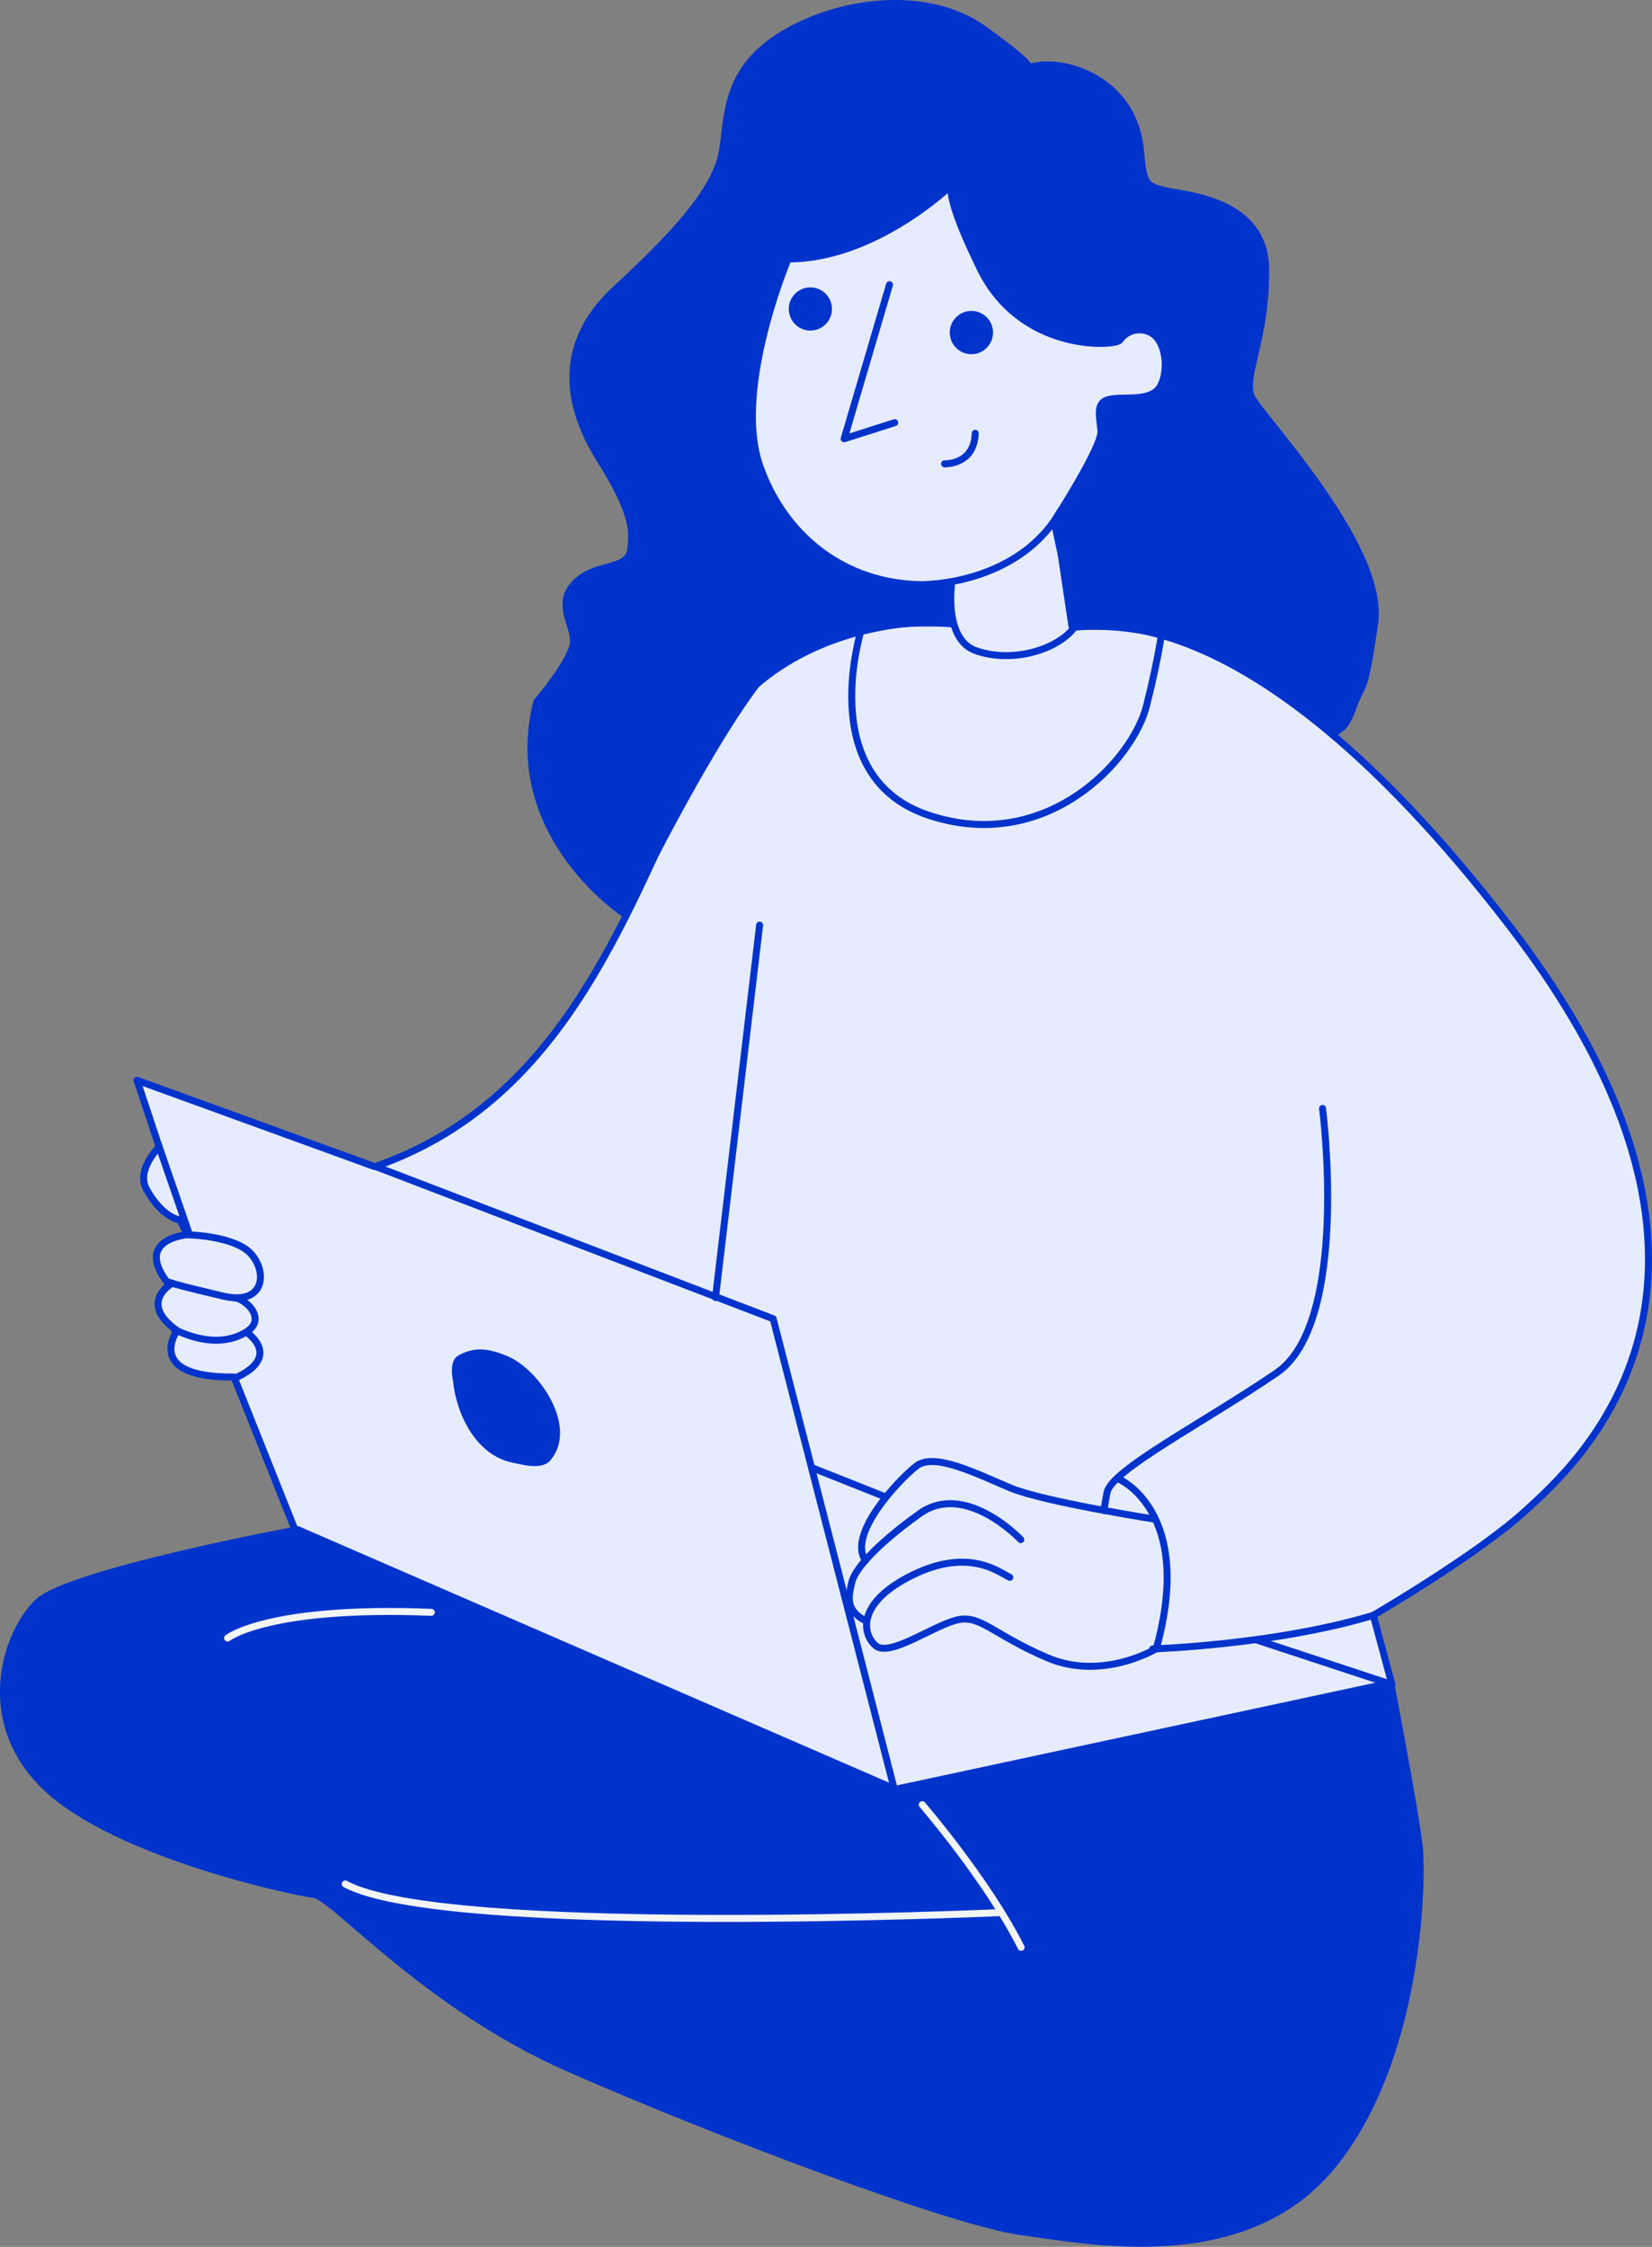
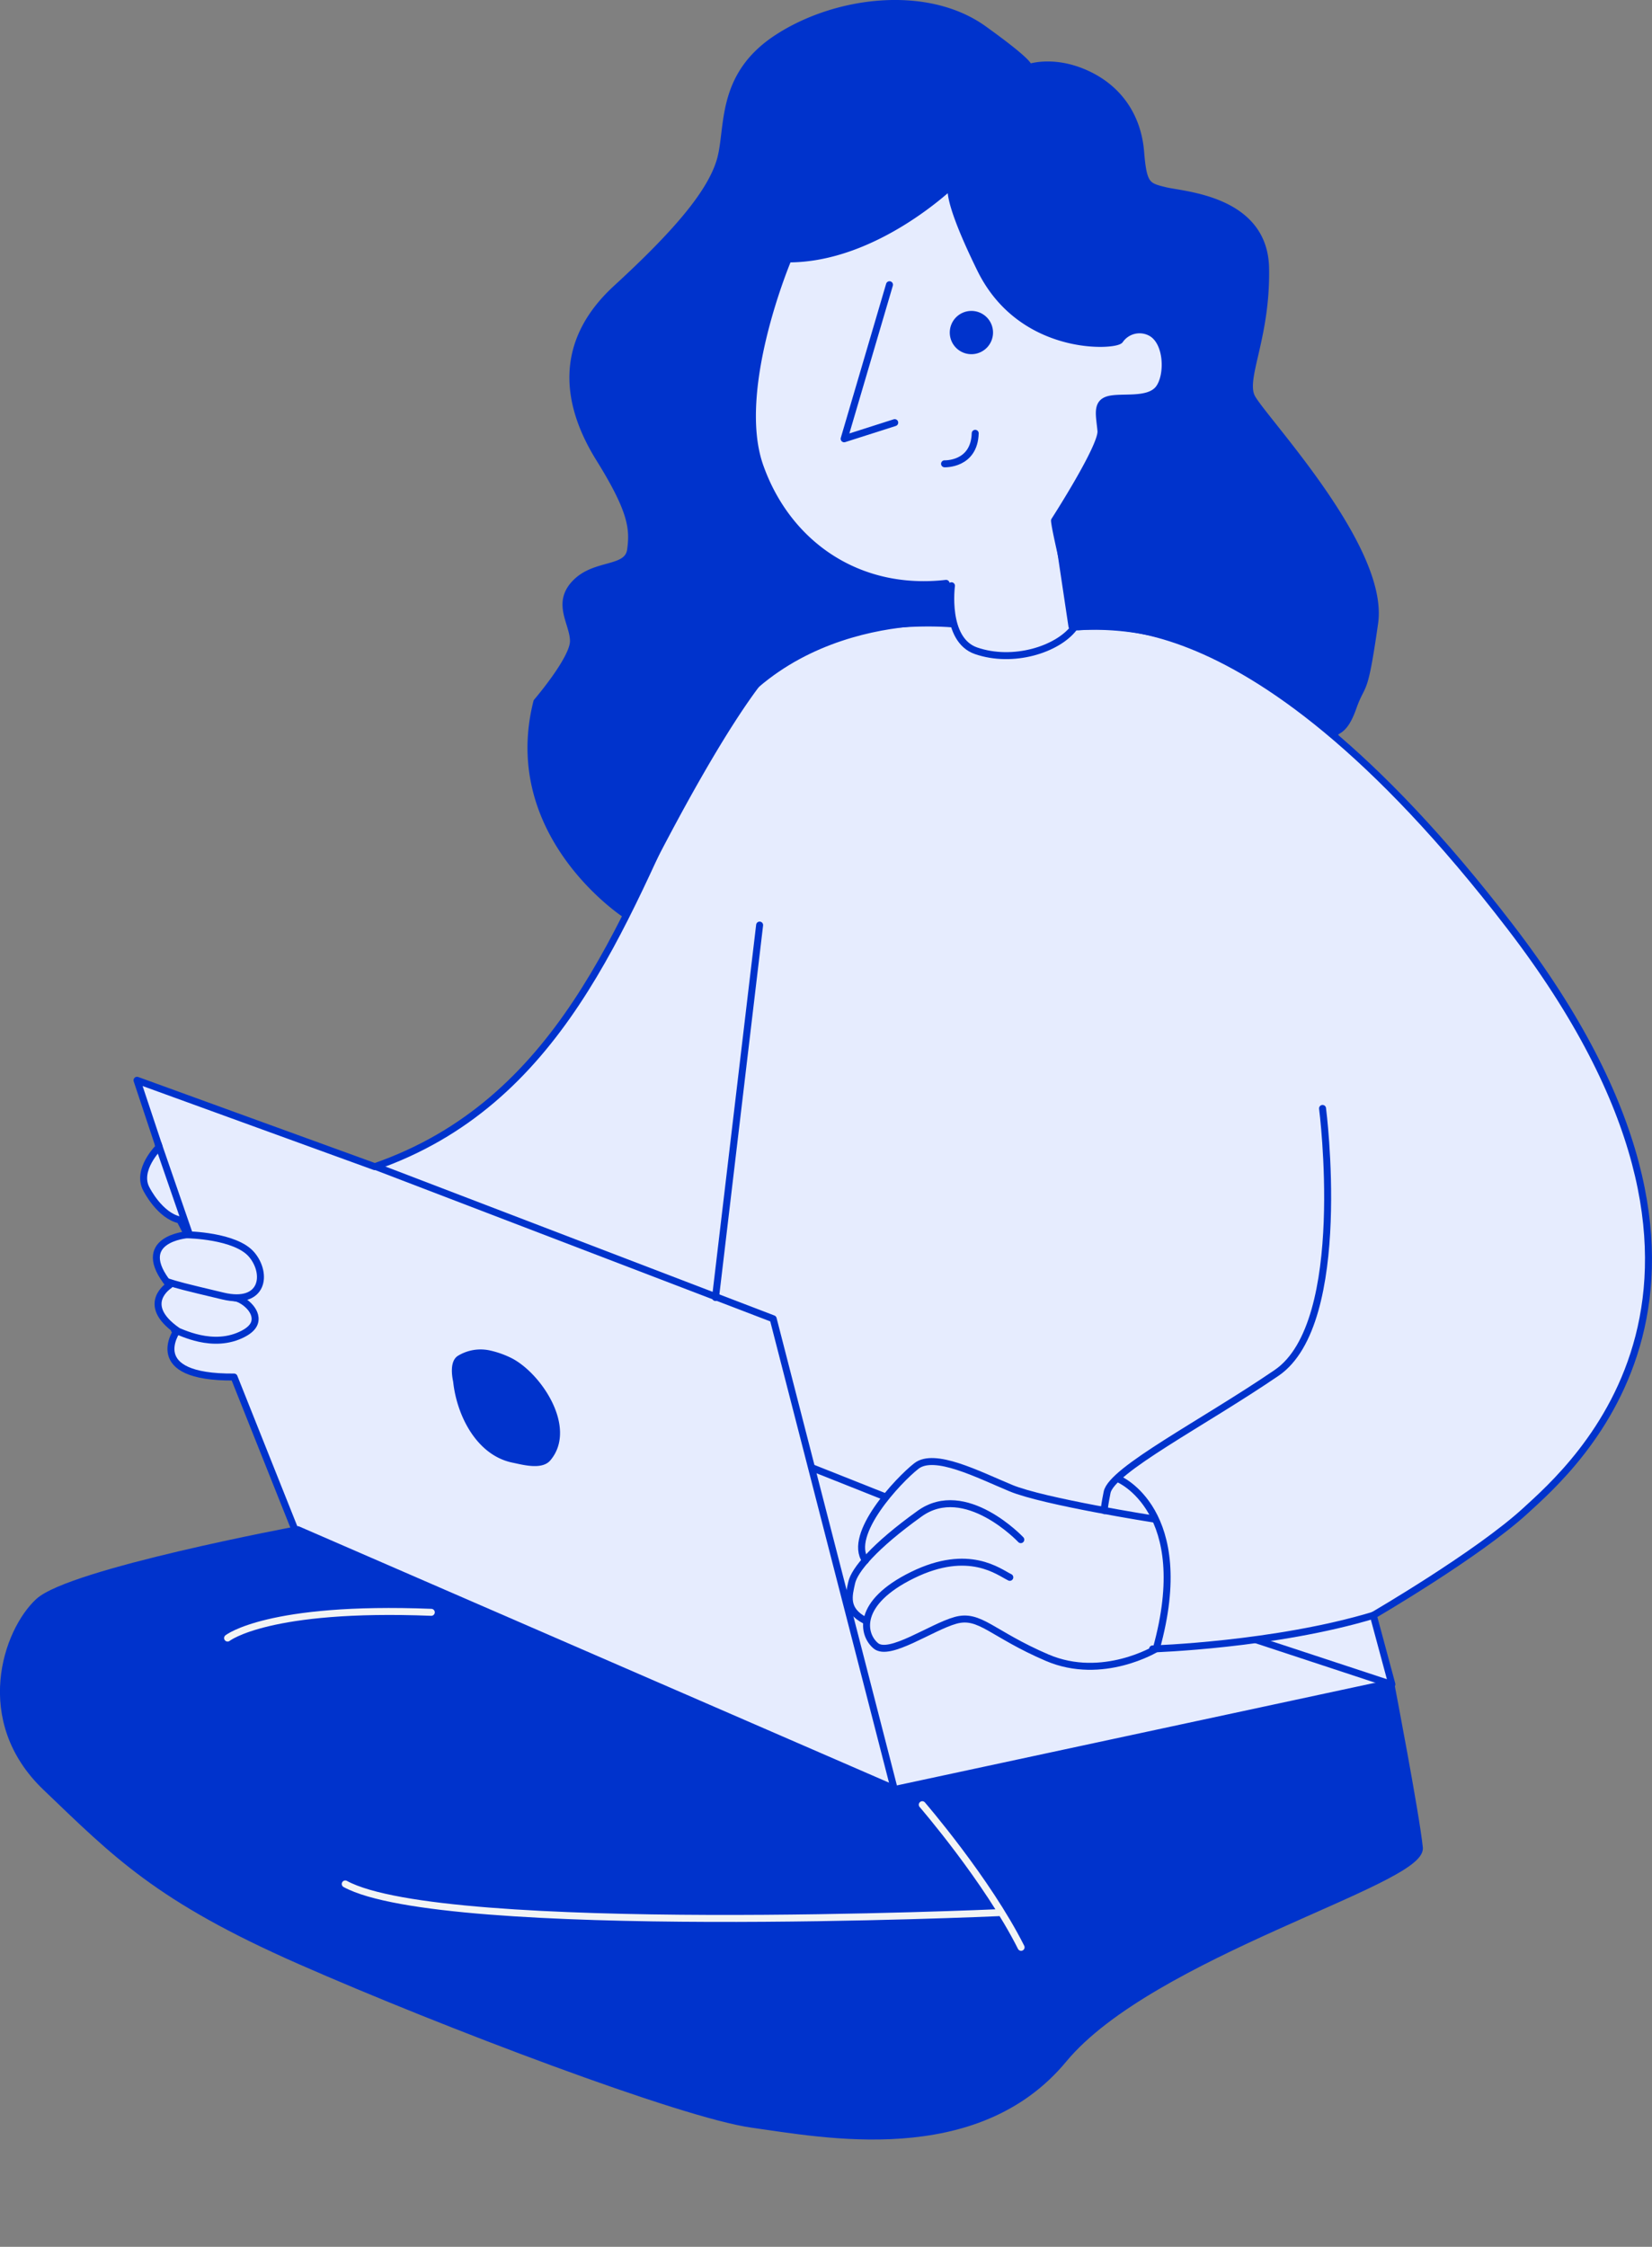
<svg xmlns="http://www.w3.org/2000/svg" viewBox="0 0 473.71 644">
  <rect x="0" y="0" width="473.71" height="644" fill="#808080" stroke="none" />
  <defs>
    <style>.cls-1,.cls-4{fill:#e6ecfe;}.cls-1,.cls-2,.cls-3{stroke:#03c;}.cls-1,.cls-2,.cls-3,.cls-5{stroke-linecap:round;stroke-linejoin:round;stroke-width:2px;}.cls-2{fill:#03c;}.cls-3,.cls-5{fill:none;}.cls-5{stroke:#f2f4f5;}</style>
  </defs>
  <g id="Слой_2" data-name="Слой 2">
    <g id="Слой_2-2" data-name="Слой 2">
      <path class="cls-1" d="M221.15,69.83l-27,87.67,77.5,12.58,1.2,8.26s-52.41-4.52-73.55,41.43-39.06,96.3-91.81,114.64l-68.2-24.77,6.35,19.09s-6.78,6.63-3.6,12.2c0,0,3.79,7.54,9.55,8.75l2.19,4.22s-16,1.21-5.2,14.48c0,0-8.62,5.4,2.19,13,0,0-9.66,13.53,16.35,13.32l17.63,44.2L257,513.36l142.12-30.59L393.79,463s30-17.46,43.66-30,74.46-64.69-4.39-167.34-123.85-84-125.68-86.14L303.5,153.6l44.87-39.76-7.7-33.46L279.07,39.7Z" />
      <path class="cls-2" d="M179.29,262.08s-35-22.8-25.35-60.91c0,0,10.5-12.22,10.5-17.4s-5.18-10.78.57-16.68,15-3.45,15.82-9.49.4-11.13-8.94-26.14-12.58-32.8,4.9-48.84,26.94-27.35,29.69-36.5S206,21.92,222.86,10.9s43-14.19,59.22-2.53,12.55,11.1,12.55,11.1,7.12-2.76,16.86,1.66,14.8,12.77,15.58,22.37,1.84,9.87,7.09,11.15,28.39,2.4,28.75,22.21-6.6,31.24-4.09,36.81,38.49,43,35.36,64.91-3.38,16.21-6.24,24.29-5.35,5.68-5.18,8c0,0-4.94-6.48-20.87-15.65-11-6.33-26.24-16.82-52.62-15.61,0,0-6.74-27.1-6.89-30.39,0,0,13.71-21.26,13.32-25.7s-1.5-8,2.18-9,11.28.67,14.29-3,2.8-13.93-2.51-16.34a6.84,6.84,0,0,0-8.52,2.3c-1.35,1.81-28.28,3.56-40-20.36s-7.81-24.51-7.81-24.51S251.22,74.29,226,74.21c0,0-15.87,37.38-8.1,59.41s27.87,36.49,53.39,33.59l1.57,11.6s-40.46-3.74-56.73,18.4S179.29,262.08,179.29,262.08Z" />
      <path class="cls-3" d="M255.06,81.61l-13,44.16,14.5-4.63" />
      <path class="cls-4" d="M270.85,132.94s8.52.36,8.79-8.74Z" />
      <path class="cls-3" d="M270.85,132.94s8.52.36,8.79-8.74" />
      <path class="cls-2" d="M273.35,95.33a5.2,5.2,0,1,1,5.2,5.19A5.19,5.19,0,0,1,273.35,95.33Z" />
-       <path class="cls-2" d="M227.19,88.56a5.19,5.19,0,1,1,5.19,5.19A5.19,5.19,0,0,1,227.19,88.56Z" />
-       <path class="cls-3" d="M265.52,167.51s26.83-.12,38.71-21.3" />
      <path class="cls-3" d="M272.83,167.89s-2.09,15.48,7.05,18.64c10.61,3.66,23.33-.36,28.08-6.57" />
-       <path class="cls-3" d="M247.24,179.52S233,222.78,266.51,233.75s58.28-15.62,62.27-31.5,4.71-23.72,4.71-23.72" />
      <path class="cls-3" d="M217.82,265.16,205.17,371.91" />
      <path class="cls-3" d="M379.24,317.71s7.94,61.39-13.16,75.79-47.34,27.82-48.62,34.25-.64,5.15-.64,5.15" />
      <path class="cls-3" d="M320.7,423.89s21.9,9.08,10.87,48.66c0,0-15.41,9.4-31.3,2.59S281,462.49,274,464.44s-19,10.54-22.87,7.29-5.68-12.32,10.54-20.27,24.81-.81,27.89.65" />
      <path class="cls-3" d="M292.71,441.31s-15.89-16.86-29-7.46S245,450.07,244.22,453.64s-2.11,7.78,3.89,10.86" />
      <path class="cls-3" d="M331.2,435.45s-31.95-5-41.36-8.92-21.89-10.38-27.08-6.32-19.79,19.62-14.6,27.08" />
      <path class="cls-3" d="M253.6,428.94l-20.75-8.24" />
      <path class="cls-3" d="M256.33,512.43,221.71,378,107.88,334.42" />
      <path class="cls-3" d="M45.39,328l8.81,25.51" />
      <path class="cls-3" d="M53.74,353.93s13.82.2,18.44,5.69,3.39,14.62-8.25,11.86-13-3.14-16.07-4.13" />
      <path class="cls-3" d="M67.34,372c1.89.1,6.67,3.39,5.68,7-.29,1.07-1.22,2.23-3.25,3.29-8.71,4.56-18.07-.62-19.77-1.12" />
-       <path class="cls-3" d="M70.85,382s10.24,6.83-3.45,13" />
      <path class="cls-3" d="M130.77,392.86c0,9.9,5.56,23.24,16.48,25.42,2.44.49,7.75,2,9.76-.3,7.42-8.66-2.7-23.77-10.88-27.86A25.88,25.88,0,0,0,140,388a11.51,11.51,0,0,0-8.24,1.51c-3.46,2.47,1.53,15.45,4,15.45.39,0-.25-3.9-.31-4.27-.21-1.32-1.26-8-3.76-8-.85,0-.37,1.69-.31,2.54a15.08,15.08,0,0,0,2.65,7.42c.26.34.82.92,1.12.62,1-1.06-1.73-11.9-3-11.9-2,0,.4,10.72,2.64,9.86s-.17-8.16-1.83-9.05c-.18-.09-.48-.15-.61,0-1.49,1.76.75,10.37,3.46,10.37,3.12,0,.15-11.86-2.14-11-2.64,1,2.3,11.9,4.07,9.15,1.17-1.8-.09-8.95-3.15-8.44-4.1.69,1.9,7.2,3.35,4,1.93-4.28-5.74-6.26-5.18-3.66.43,2,9.05-.5,9.56.51,0,0-1.26,0-3.56-.1-1-.05-5.09-.14-5.09-1.63,0-2.13,8.79-2.34,9.15.2.07.5-.83.6-1.32.71a12.53,12.53,0,0,1-9.66-1.32c-.78-.52,1.81-.55,2.75-.61a19.18,19.18,0,0,1,6.3,1.12c.8.22,2.92.23,2.34.81-.43.44-1.22-.06-1.83-.1-.87-.06-7.73,0-7.73-.51,0-3.13,10.92.52,12.71,1.63.26.16.59.46.41.81-1.55,3.1-7.47-2.42-5.49-3.55,2.13-1.22,9,3.7,8.34,6.3-.23.9-6.79-4-7.22-5.29-.11-.33,1.39.74,1.73.92.73.39,1.49.74,2.23,1.12,2,1,7.15,4.28,5.9,7.42-.19.48-1-.94-2.44-3.15-.51-.81-2.92-4.12-2.34-5.29.11-.22,2.84,3.45,2.85,3.46.94,1.27,4,4.7,3.15,6.4-.55,1.1-1.41-2-1.93-3.15-.3-.63-1.89-3-1.63-3.76.49-1.46,2.14,2.2,3.15,3.35.27.3,3.33,3.62,2.65,4.48-1.06,1.31-6.37-5.83-6.81-6.41s-1.8-2.63-1.63-1.83c.75,3.6,3.29,6.85,4.78,10.17.4.89,2,2.74,1,2.74-.32,0-7.33-11.91-8.64-11.08-2.1,1.34,4.51,10.56,6.1,11.49.24.14.65.32.82.1,1.28-1.66-4.38-9.73-5.7-11.28-1-1.14-2.05-4.15-3.15-3.16-1.32,1.19,6.36,14.43,8.74,12.92,1.5-.95-5.55-10.12-6.3-11.09-.59-.76-2.27-2.79-2.24-1.83.13,3.76,4.14,10.85,7.43,13.22,4,2.86.58-2.61,0-3.46-.87-1.25-1.87-2.41-2.75-3.66-1.1-1.54-1.72-3.56-3.25-4.67-.82-.59.53,2,1,2.84a33.07,33.07,0,0,0,6.41,8.75c.53.48,1.93,1.42,2,.71.27-1.91-6.9-13.16-9.45-13.93-1.31-.39-.12,2.81.4,4.07.89,2.16,4.38,9.05,7.53,8.84,1.17-.07-.11-2.44-.71-3.45-1.41-2.37-6.82-9.81-10.27-9.26-1.31.21-.72,2.75-.21,4,1.51,3.57,5.43,8.33,9.15,9.86.38.16,1.07.18,1.22-.2.89-2.28-10.14-13.73-11.69-13.22-1,.32,0,2.12.61,2.95.72,1,5.12,6.19,5.8,6.91a21.43,21.43,0,0,0,2.33,2.24c.42.33,1.69.91,1.53.41-1.32-4.19-6-8.62-8.85-11.8-.64-.72-1.76-2.67-2.23-1.83s7.19,14,10.57,13.73a.26.26,0,0,0,.2-.31c-1.34-3.79-6-7.28-8.64-10.06-.93-1-2.16-3.66-3.05-2.65-1.21,1.39,1.09,3.55,1.93,5.19,1.26,2.46,8.16,13.55,11.09,14.13.91.18-.95-1.6-1.53-2.34-.85-1.08-1.68-2.18-2.54-3.25-2.52-3.12-5.94-9.23-9.35-11.29-.37-.21,1.42,2.24,3.35,5.09a43.38,43.38,0,0,0,5,5.79c.56.58,1.62,1.58,2,1.94.15.12.62.46.5.3-1.39-1.9-3.14-3.5-4.67-5.29-1.1-1.27-2.18-2.57-3.26-3.86-7.44-8.93,5.07,13.17,7.63,12.4.72-.21-.29-1.51-.71-2.13a42.44,42.44,0,0,0-8.44-8.85c-.09-.07-.53-.64-.71-.3-1.26,2.29,3.36,6.79,4.67,8.23.8.88,2.32,3.2,2.85,2.14.67-1.34-5.58-7.18-6-7.63-.77-.82-1.43-2.84-2.44-2.34-1.19.6,3.44,7.73,4.88,8.95.19.16,1.24.87,1.32.61,1.05-3.14-12.35-14.84-6.2-5.49a25.22,25.22,0,0,0,1.53,2c.61.73,1.26,1.44,1.93,2.13a7.58,7.58,0,0,0,2,1.63c1.08.24-.84-2.08-1.52-2.95-1.39-1.77-3.59-4.52-5.7-5.29s4.32,6.67,4.48,6.81c.31.28,1,1.13,1,.72a16.83,16.83,0,0,0-2.13-2.55c-.5-.61-1-1.21-1.53-1.83-5.07-6.24-.23,4.18,1.83,3.66.11,0,.13-.2.1-.3-.21-.85-4.44-7.94-4.57-6.31s6.6,11,8.24,9.36c1.83-1.83-2.41-5.41-3.46-3.66-1.38,2.3,3.36,4.87,5,5.49.16.06.7.24.81-.1.74-2.22-3.44-4.5-5.18-3.26-2.12,1.51,5.13,4.21,5.49,3.26.75-2-4.09-3.41-4.27-1.83-.21,1.75,3.87,4.37,5.29,3.15,1.11-.95-1.15-2.56-2-2.34-2,.51,2.44,2.77,3.46,2.54,1.27-.28.41-4.56-1.32-4.06-3.31.94,1.09,7.31,3.56,4.57,1.15-1.28-.87-5.55-2.14-4.07-2.31,2.7,3.11,4.84,3.36,3.36.3-1.83-1.76-7.64-4.58-5.29-1.63,1.37.06,5.83,2.44,5s1.13-5.62.82-7.21c-.06-.29-1.43-2.94-1.53-2.55a17,17,0,0,0,.1,4.78,17.64,17.64,0,0,0,.81,3c2.13,6,3.57-2.42,1.63-6.3-.32-.65-.91-2.14-1.42-1.63-1.28,1.28,1.19,11.1,3,9.66,1.46-1.2.57-5.92.3-7.42-.17-1-.75-3.67-1.12-2.75-.86,2.17.05,6.51,1.43,8.24.13.16.46.35.61.2,1.57-1.57,1.24-9.72-1-11.08-.66-.4-.67,1.47-.61,2.23,0,.21,1.3,8.57,3.15,6.72,1.55-1.55-.26-6.09-.71-7.53-.19-.59-.39-2.26-.71-1.73-.94,1.56,1.17,6.81,2.24,8.34.1.15.68.16.71.1.88-1.54.39-3.95-.1-5.49-.28-.86-.68-3.17-1.22-2.44s1.06,5.51,1.62,5.7c.06,0-.37-3.55-.4-4a9.34,9.34,0,0,1,0-1.22c0,1.07,1.24,5.67.61,6.3s-.46-3.4-.11-2.23.82,5.87-1.11,6.3c-1.14.26-.59-3.53,0-4,.3-.24.27.73.3,1.11.08,1-.94,5.27-2.24,5s-.29-2.33-.71-2.95c-.08-.12-.22.18-.3.3-.58.86-2.21,3.11-1.63,4.27.18.36,3-1.68,2.85-1.73-.6-.19-4.22,1.18-3.77,1.63.62.62,4.87.27,4.48-.51s-2.86.76-2.14,1.12c2.77,1.38,3.06-3.36,3.66-4.57.24-.47-.62,2.33-.4,2.33,1.53,0,1-4,1-4.67" />
      <path class="cls-3" d="M139.23,412.36c.55,0-1.37-1.68-1.17-1.16,1.3,3.23,1.69.61.31.61C138,411.81,138.89,412.39,139.23,412.36Z" />
      <path class="cls-3" d="M330.51,472.63s35.11-1.1,63.46-9.68" />
      <path class="cls-3" d="M360.33,470.06l38.54,12.69" />
-       <path class="cls-2" d="M85.38,438.44s-65.11,12.15-74.31,20.63-18,34,2.06,53.19S84.34,542.36,90,543s32.12,31.85,73,49.82,109.63,44.06,129.64,46.8,64.11,11.69,89.2-18.61S408,539.34,407,529.62s-8.22-47.23-8.22-47.23l-142,30.47Z" />
+       <path class="cls-2" d="M85.38,438.44s-65.11,12.15-74.31,20.63-18,34,2.06,53.19s32.12,31.85,73,49.82,109.63,44.06,129.64,46.8,64.11,11.69,89.2-18.61S408,539.34,407,529.62s-8.22-47.23-8.22-47.23l-142,30.47Z" />
      <path class="cls-5" d="M264.46,517.28s18.65,21.6,28.34,40.88" />
      <path class="cls-5" d="M286.32,548.23S127.2,555.35,99,540" />
      <path class="cls-5" d="M65.26,469.52s11.56-9.23,58.41-7.38" />
    </g>
  </g>
</svg>